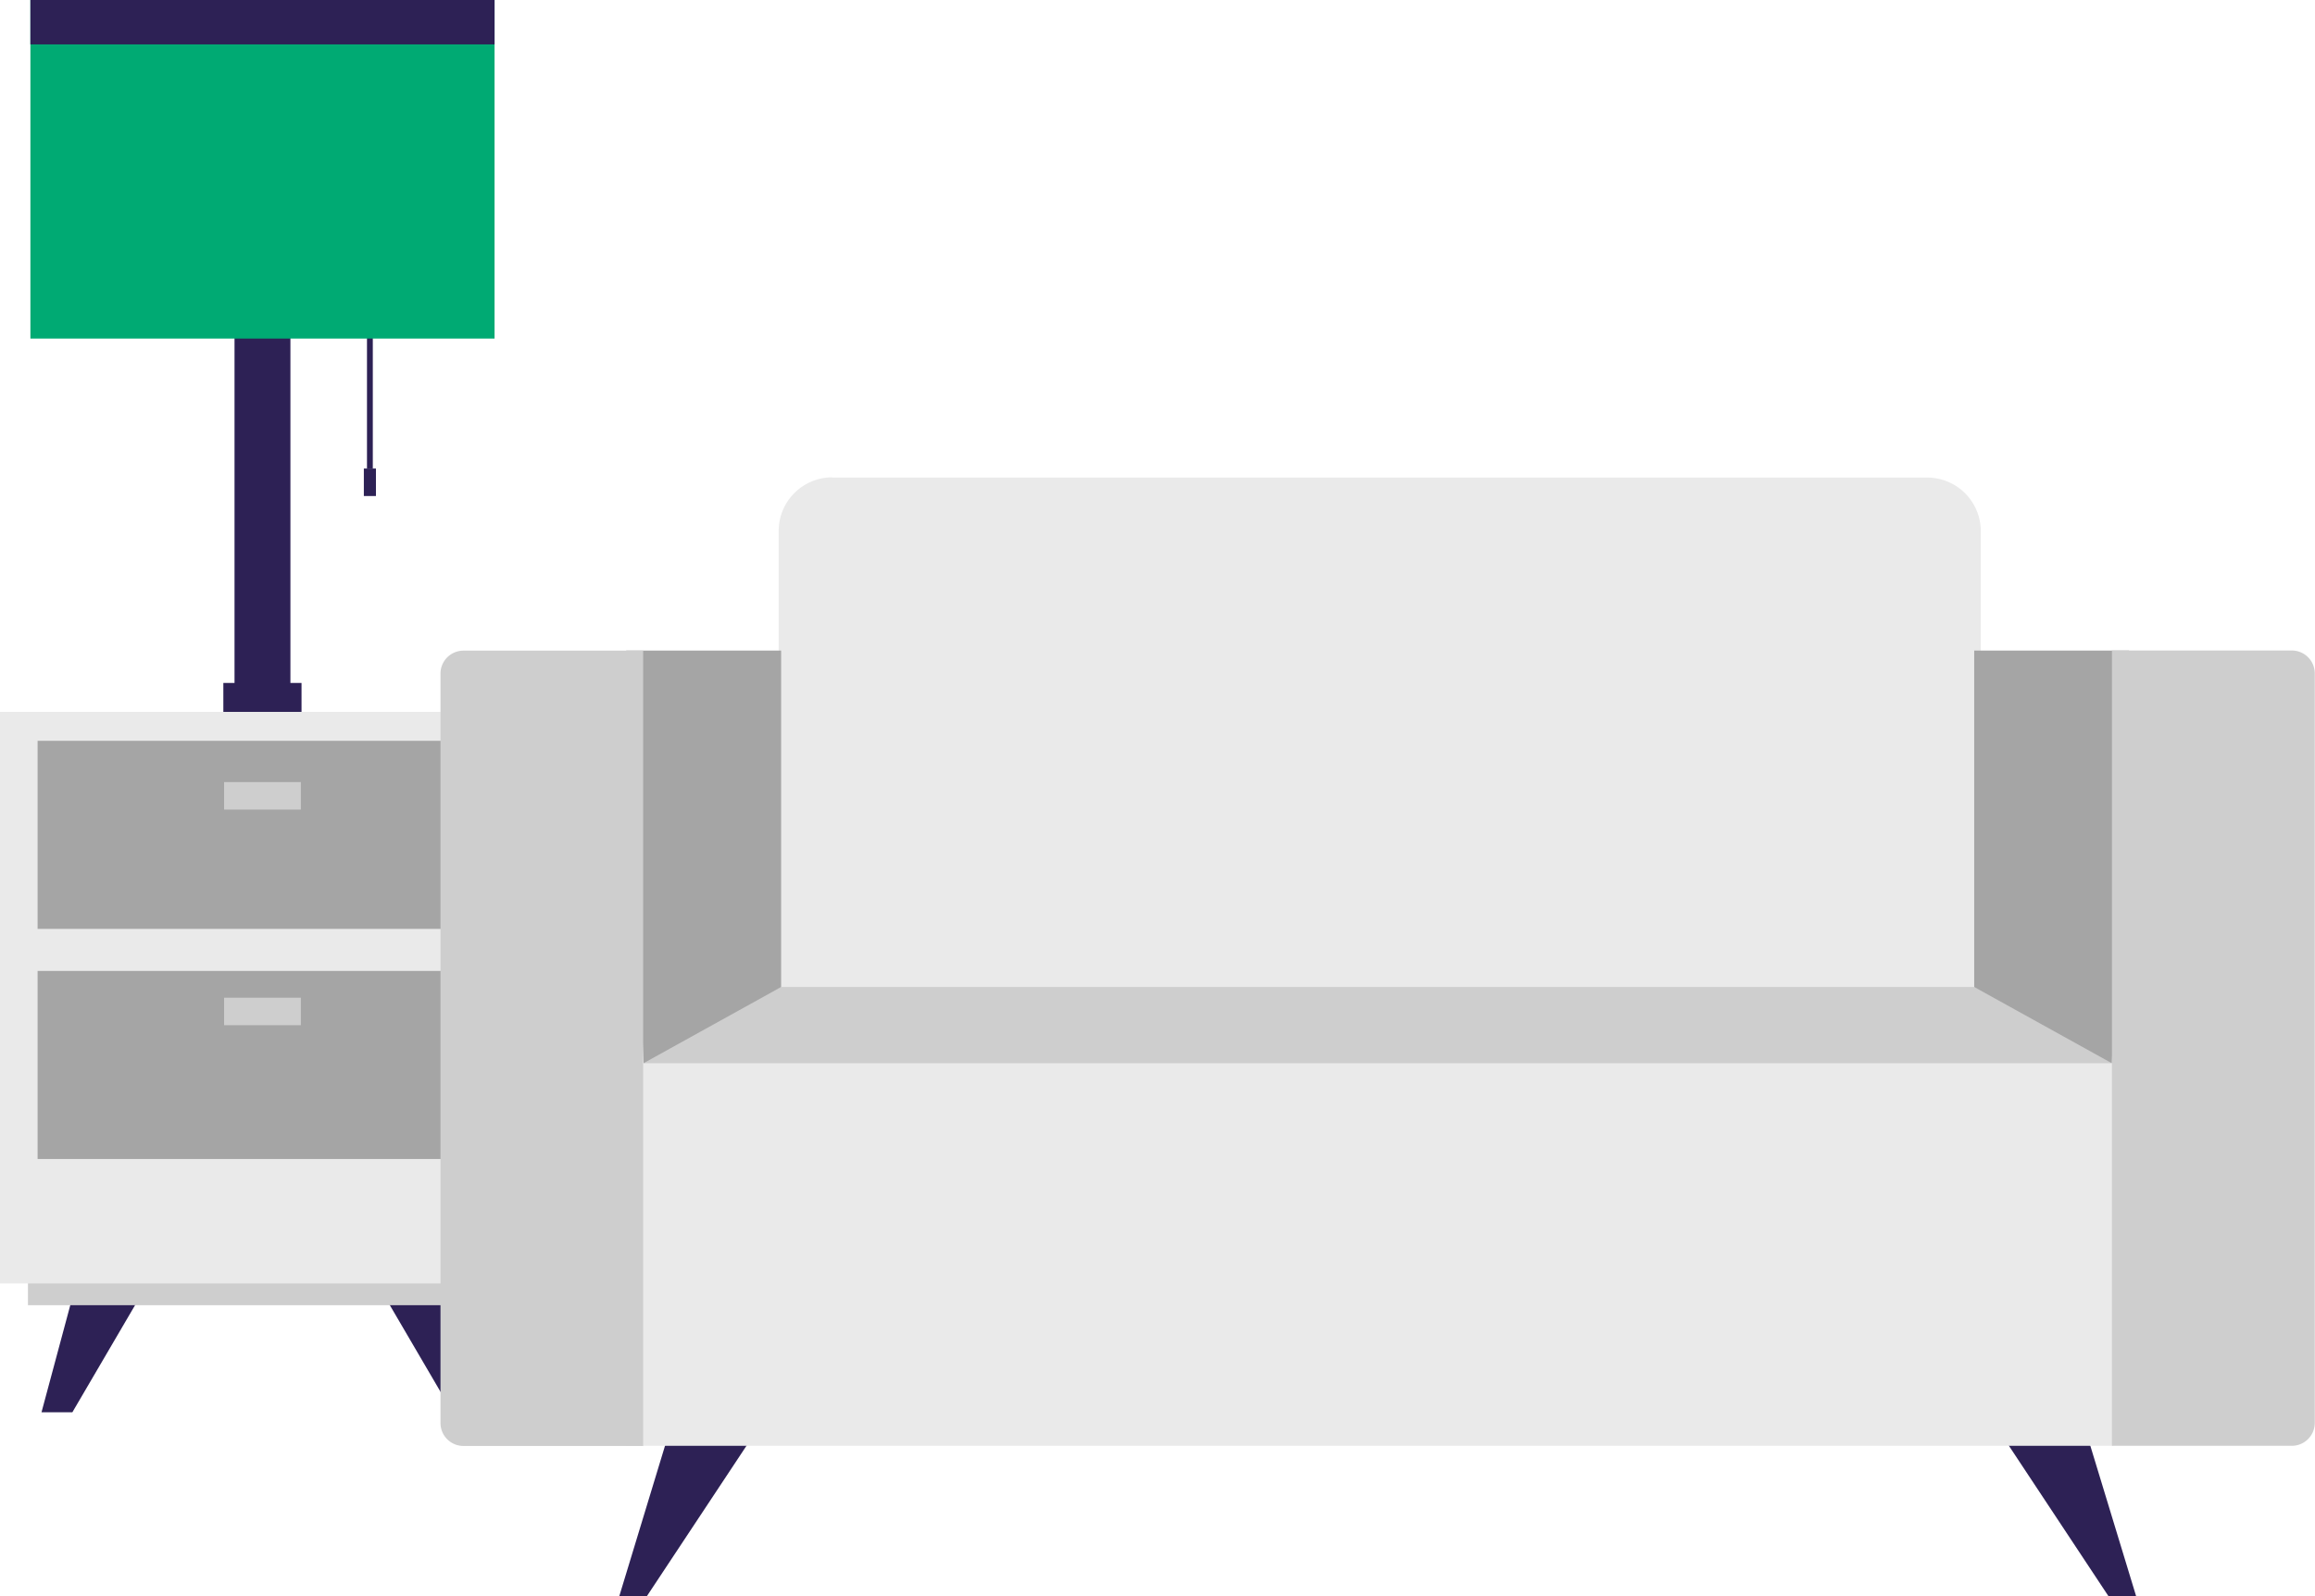
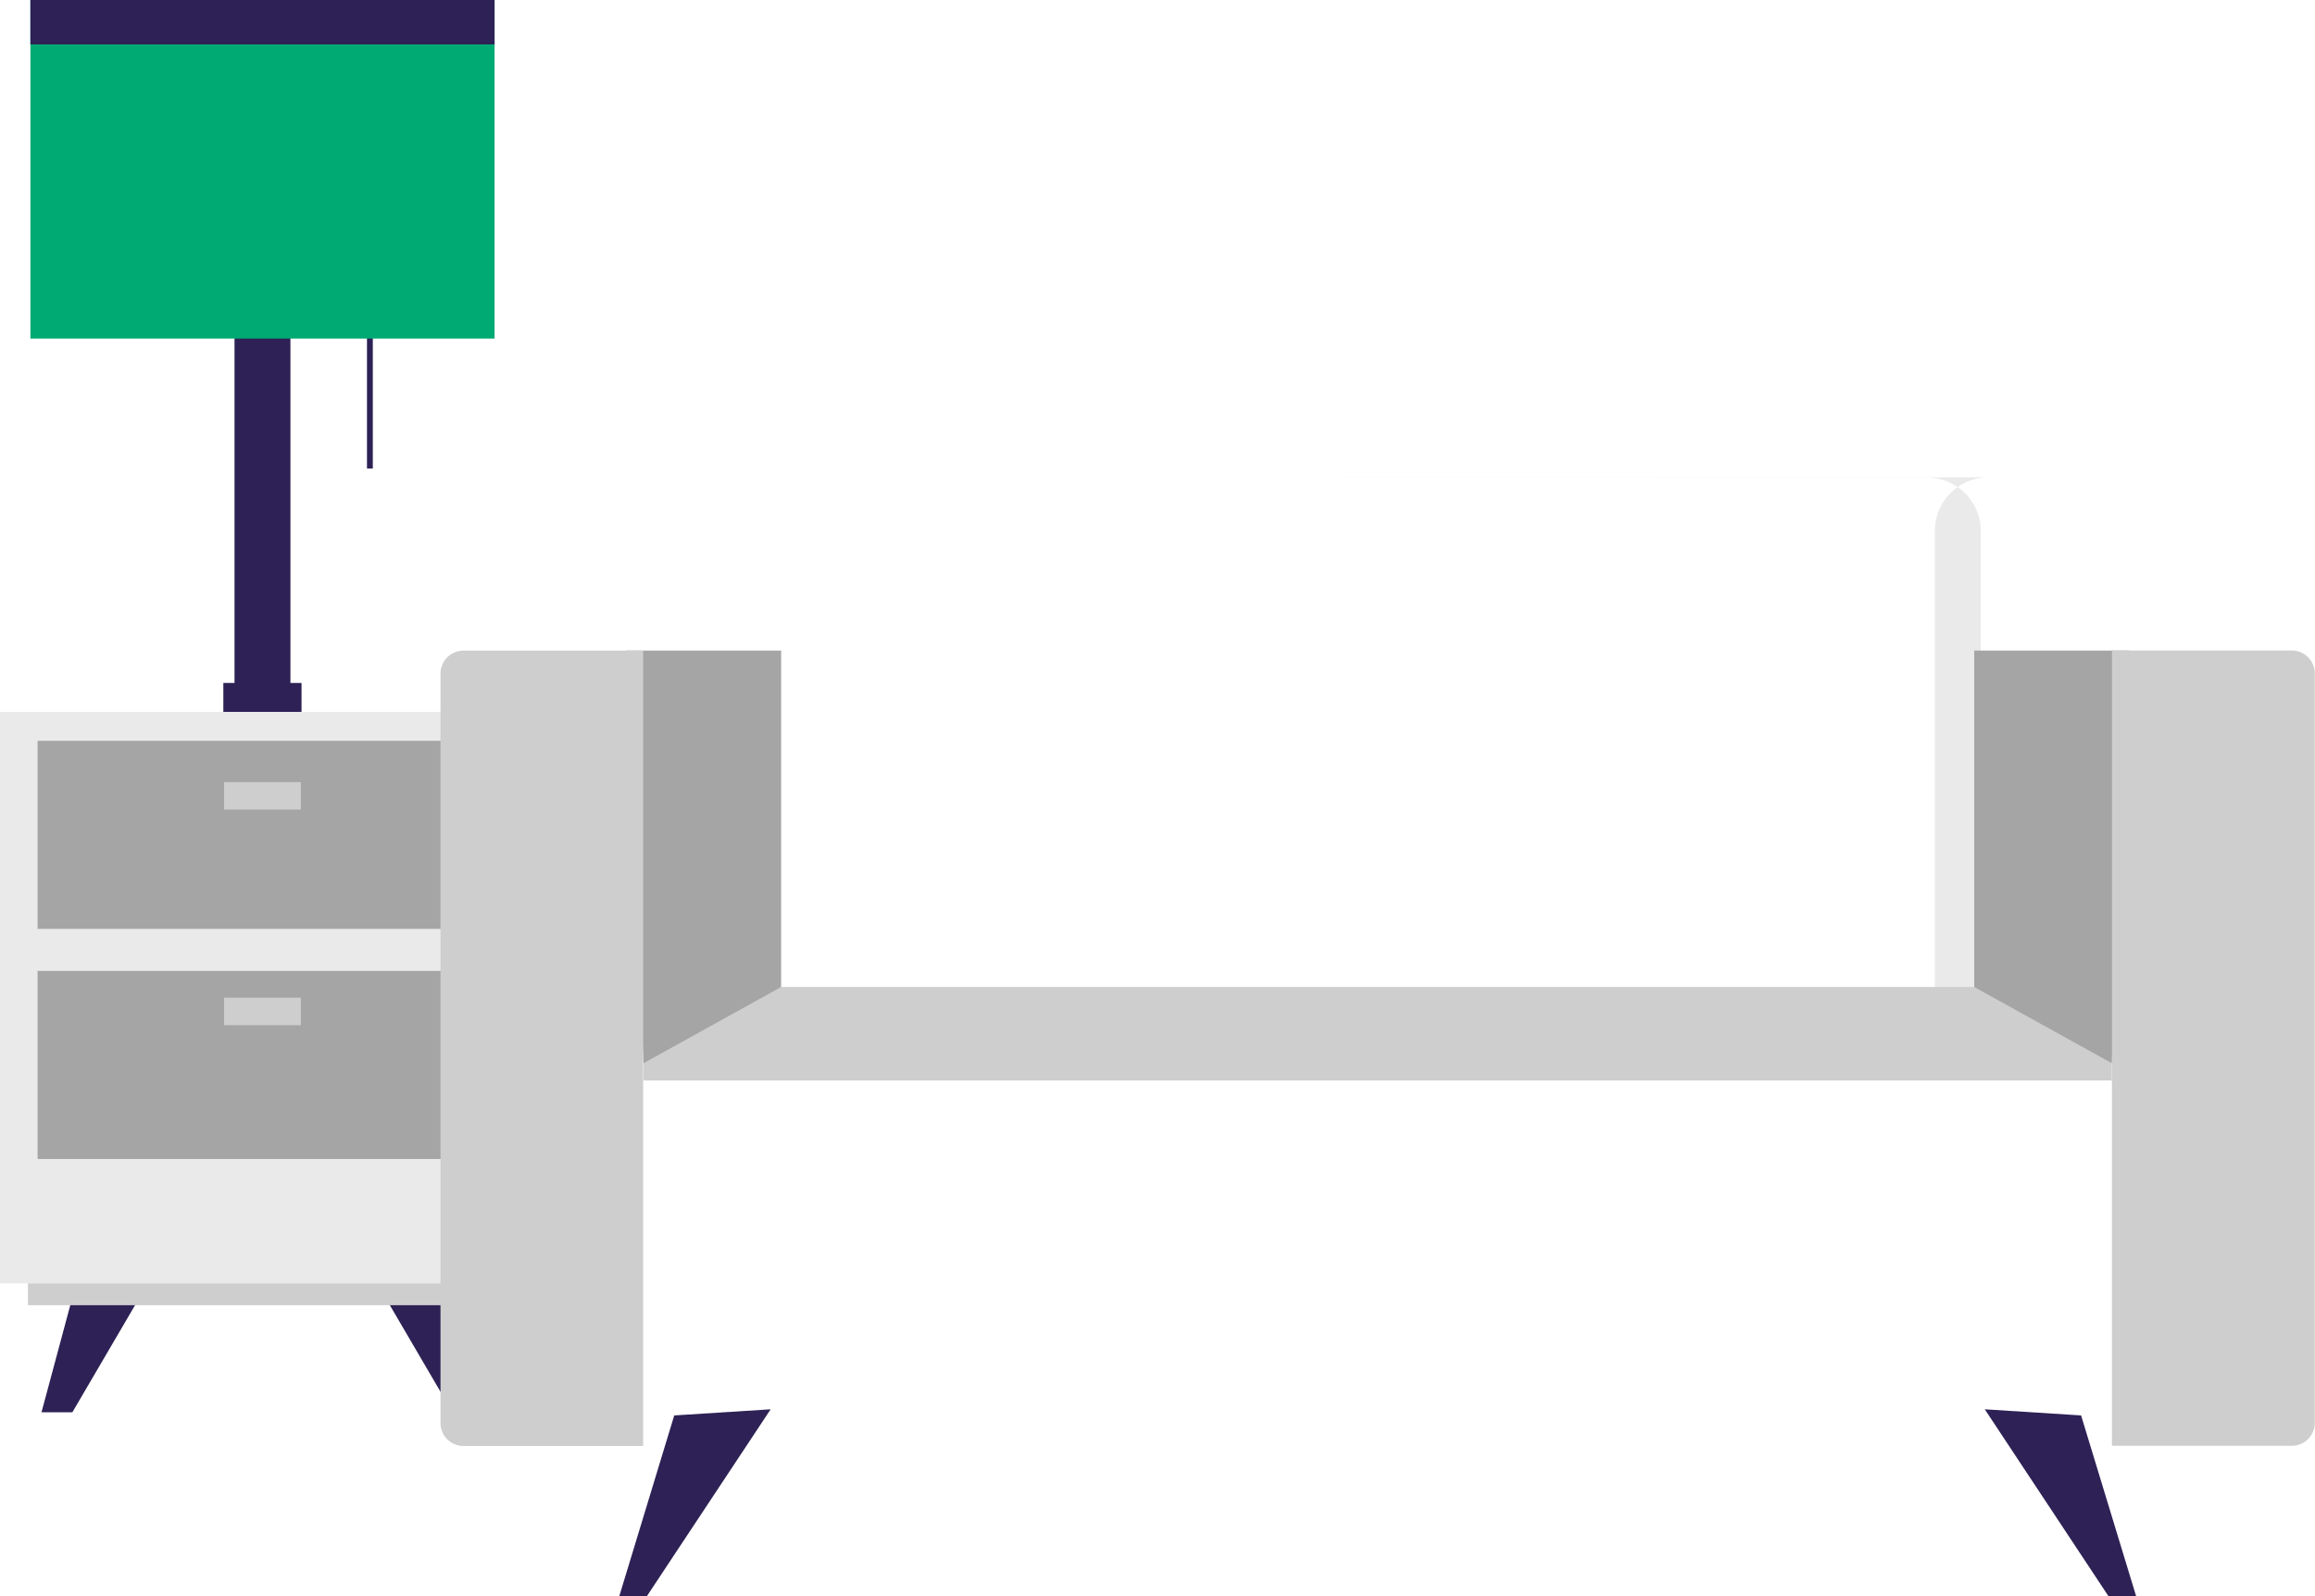
<svg xmlns="http://www.w3.org/2000/svg" viewBox="0 0 302.35 208.56">
  <defs>
    <style>.cls-1{fill:#2d2155;}.cls-2{fill:#cecece;}.cls-3{fill:#eaeaea;}.cls-4{fill:#a5a5a5;}.cls-5{fill:#00aa73;}</style>
  </defs>
  <g id="Calque_2" data-name="Calque 2">
    <g id="Calque_4" data-name="Calque 4">
      <polygon class="cls-1" points="13.48 154.5 5.42 184.5 9.45 184.5 27.6 153.49 13.48 154.5" />
      <polygon class="cls-1" points="55.07 154.5 63.14 184.5 59.1 184.5 40.96 153.49 55.07 154.5" />
      <rect class="cls-2" x="3.65" y="166.73" width="61.25" height="3.78" />
      <rect class="cls-3" y="93" width="68.56" height="74.67" />
      <rect class="cls-4" x="4.91" y="96.78" width="59.99" height="24.57" />
      <rect class="cls-4" x="4.91" y="126.84" width="59.99" height="24.57" />
      <rect class="cls-2" x="29.27" y="102.17" width="10.02" height="3.59" />
      <rect class="cls-2" x="29.27" y="130.34" width="10.02" height="3.59" />
      <rect class="cls-1" x="30.63" y="37.13" width="7.3" height="53.23" />
      <rect class="cls-1" x="29.17" y="89.22" width="10.21" height="3.78" />
      <rect class="cls-1" x="47.93" y="37.9" width="0.76" height="23.31" />
-       <rect class="cls-1" x="47.52" y="61.21" width="1.58" height="3.59" />
      <rect class="cls-5" x="3.97" width="60.62" height="44.23" />
      <rect class="cls-1" x="3.97" width="60.62" height="5.8" />
      <polygon class="cls-1" points="88.06 184.91 80.87 208.56 84.46 208.56 100.65 184.11 88.06 184.91" />
      <polygon class="cls-1" points="271.8 184.91 279 208.56 275.4 208.56 259.22 184.11 271.8 184.91" />
-       <path class="cls-3" d="M108.55,62.39H251.7a7,7,0,0,1,7,7v59.9a3,3,0,0,1-3,3h-151a3,3,0,0,1-3-3V69.36a7,7,0,0,1,7-7Z" />
+       <path class="cls-3" d="M108.55,62.39H251.7a7,7,0,0,1,7,7v59.9a3,3,0,0,1-3,3a3,3,0,0,1-3-3V69.36a7,7,0,0,1,7-7Z" />
      <polygon class="cls-2" points="257.84 128.94 179.93 128.94 175.55 128.94 102.02 128.94 84.04 136.94 84.04 141.15 175.55 141.15 179.93 141.15 275.82 141.15 275.82 136.94 257.84 128.94" />
-       <rect class="cls-3" x="81.79" y="138.9" width="194.19" height="49.98" />
      <polygon class="cls-4" points="102.02 128.94 102.02 84.99 81.79 84.99 84.04 138.9 102.02 128.94" />
      <path class="cls-2" d="M60.53,85H84a0,0,0,0,1,0,0v103.9a0,0,0,0,1,0,0H60.53a3,3,0,0,1-3-3V88A3,3,0,0,1,60.53,85Z" />
      <polygon class="cls-4" points="257.84 128.94 257.84 84.99 278.07 84.99 275.82 138.9 257.84 128.94" />
      <path class="cls-2" d="M278.82,85h23.52a0,0,0,0,1,0,0v103.9a0,0,0,0,1,0,0H278.85a3,3,0,0,1-3-3V88A3,3,0,0,1,278.82,85Z" transform="translate(578.17 273.88) rotate(180)" />
    </g>
  </g>
</svg>